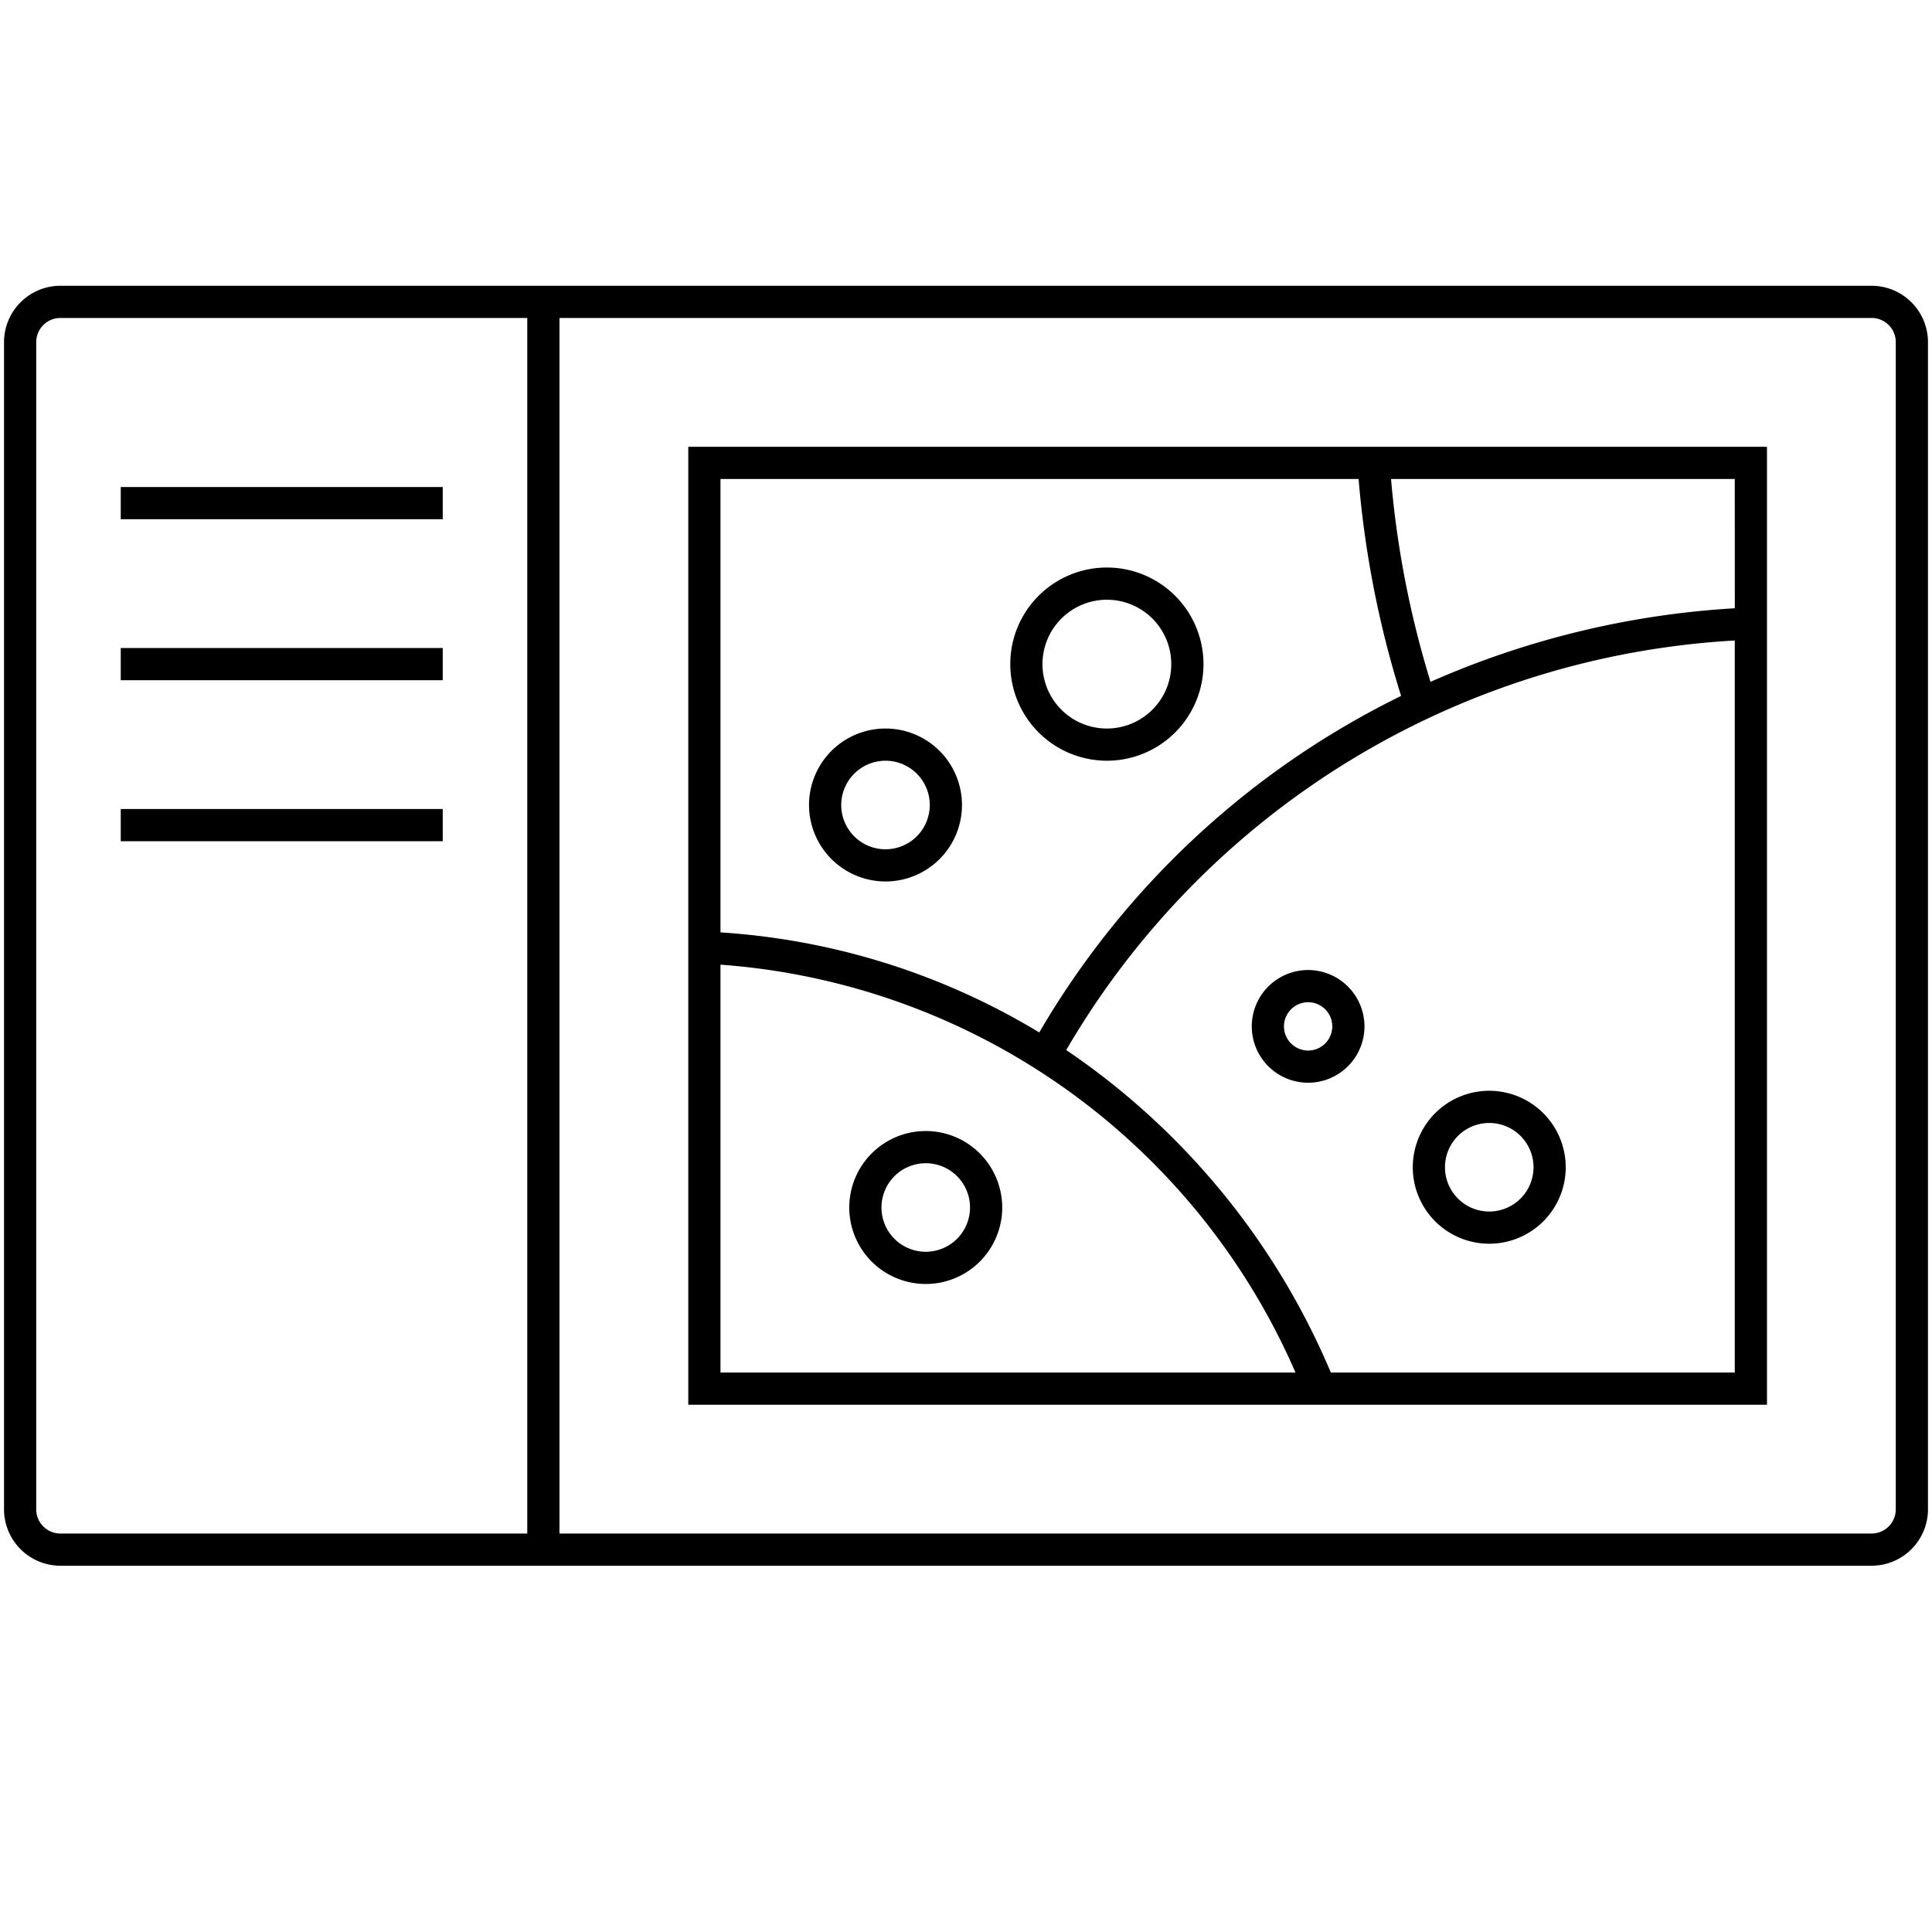
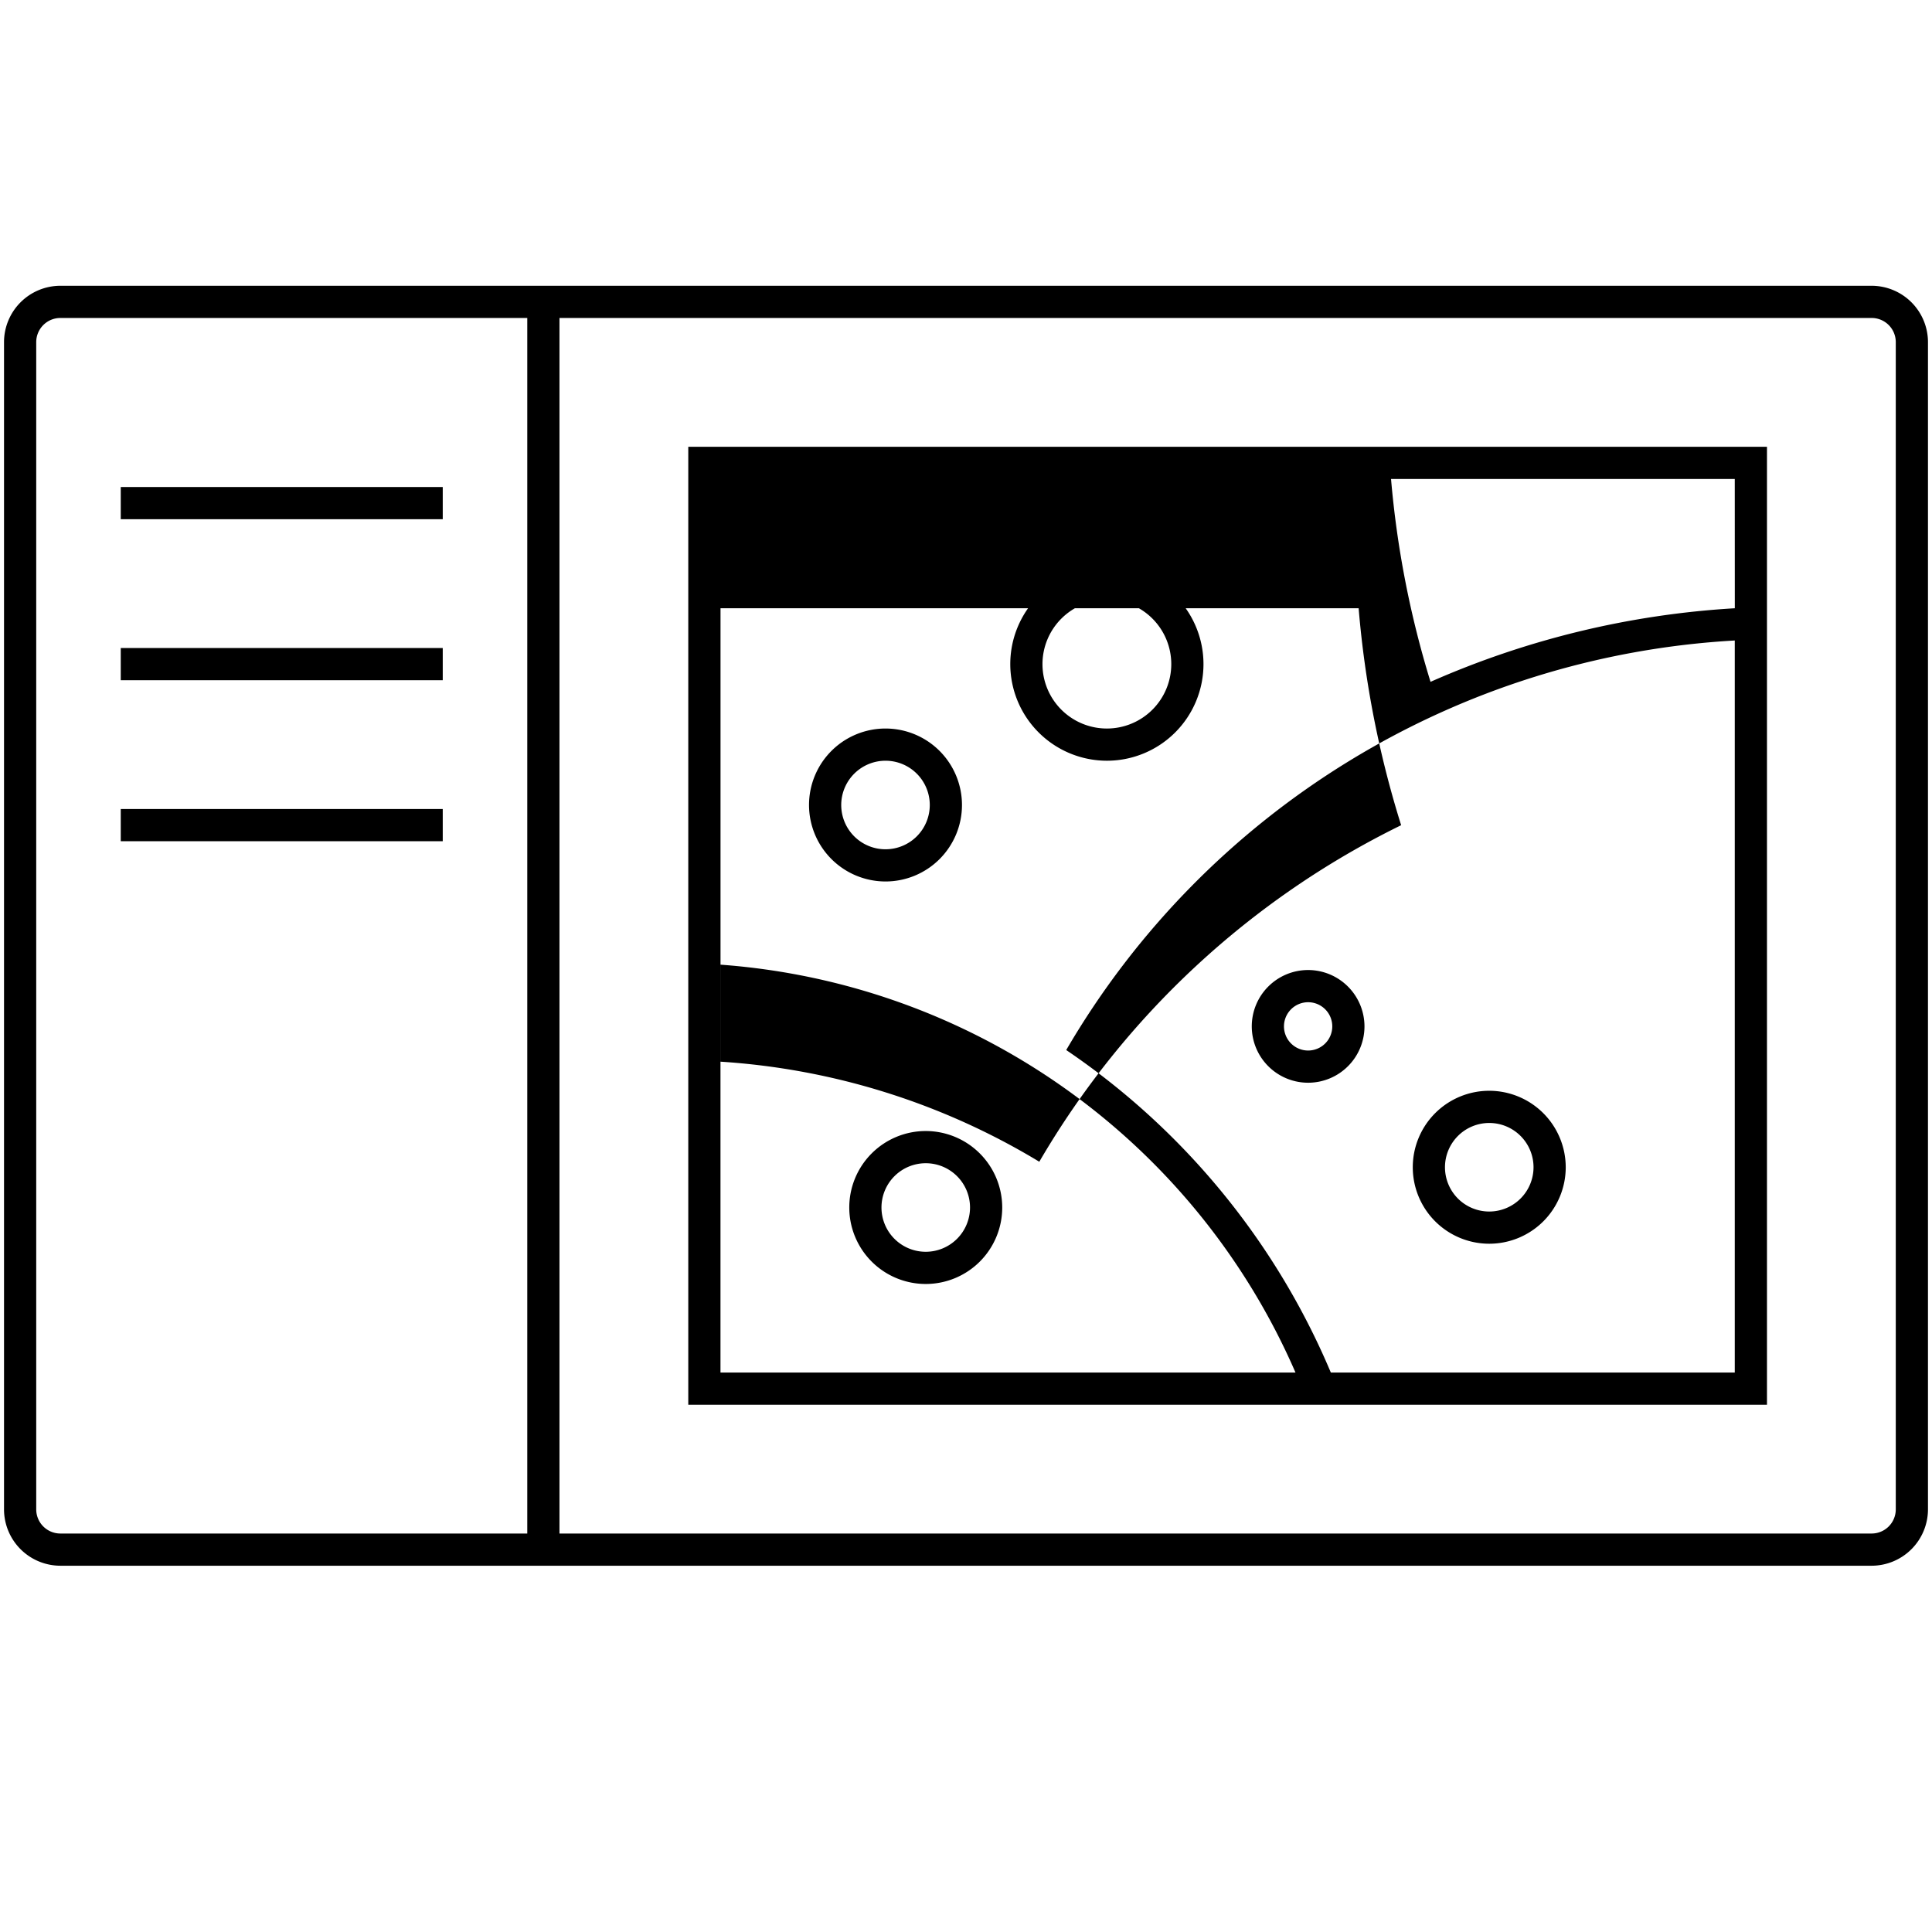
<svg xmlns="http://www.w3.org/2000/svg" id="icon-ui-svg" viewBox="0 0 48 48">
-   <path d="M11 12.1v.8H3v-.8zm-8 4.8h8v-.8H3zm0 4h8v-.8H3zM47.9 8.5v29a1.402 1.402 0 0 1-1.4 1.4h-45a1.402 1.402 0 0 1-1.4-1.4v-29a1.402 1.402 0 0 1 1.4-1.4h45a1.402 1.402 0 0 1 1.4 1.4zM1.5 38.1h11.6V7.9H1.5a.6.6 0 0 0-.6.6v29a.6.6 0 0 0 .6.6zM47.1 8.5a.6.6 0 0 0-.6-.6H13.9v30.2h32.6a.6.6 0 0 0 .6-.6zM38.9 29a1.9 1.9 0 1 1-1.9-1.9 1.902 1.902 0 0 1 1.9 1.9zm-.8 0a1.1 1.1 0 1 0-1.1 1.1 1.101 1.101 0 0 0 1.1-1.1zm-4.2-3.5a1.4 1.4 0 1 1-1.4-1.4 1.402 1.402 0 0 1 1.4 1.4zm-.8 0a.6.6 0 1 0-.6.6.6.6 0 0 0 .6-.6zM24.9 30a1.9 1.9 0 1 1-1.9-1.9 1.902 1.902 0 0 1 1.9 1.9zm-.8 0a1.1 1.1 0 1 0-1.1 1.1 1.101 1.101 0 0 0 1.1-1.1zm1-13.5a2.4 2.4 0 1 1 2.4 2.4 2.403 2.403 0 0 1-2.4-2.4zm.8 0a1.6 1.6 0 1 0 1.6-1.6 1.602 1.602 0 0 0-1.6 1.6zM20.1 20a1.9 1.9 0 1 1 1.9 1.9 1.902 1.902 0 0 1-1.9-1.9zm.8 0a1.1 1.1 0 1 0 1.1-1.1 1.101 1.101 0 0 0-1.1 1.1zm-3.8-8.9h26.8v23.8H17.1zm.8 23h14.286A16.913 16.913 0 0 0 17.9 23.967zm25.2 0V15.913a20.57 20.57 0 0 0-16.61 10.175 18.221 18.221 0 0 1 6.574 8.012zm0-22.2H34.56a24.068 24.068 0 0 0 .981 5.04 21.882 21.882 0 0 1 7.56-1.828zm-25.2 0v11.265a17.443 17.443 0 0 1 7.92 2.486 21.207 21.207 0 0 1 8.99-8.361 24.898 24.898 0 0 1-1.056-5.39z" id="icon-ui-svg--base" />
+   <path d="M11 12.1v.8H3v-.8zm-8 4.8h8v-.8H3zm0 4h8v-.8H3zM47.9 8.5v29a1.402 1.402 0 0 1-1.4 1.4h-45a1.402 1.402 0 0 1-1.4-1.4v-29a1.402 1.402 0 0 1 1.4-1.4h45a1.402 1.402 0 0 1 1.4 1.4zM1.5 38.1h11.6V7.9H1.5a.6.6 0 0 0-.6.6v29a.6.6 0 0 0 .6.6zM47.1 8.5a.6.6 0 0 0-.6-.6H13.9v30.2h32.6a.6.6 0 0 0 .6-.6zM38.9 29a1.9 1.9 0 1 1-1.9-1.9 1.902 1.902 0 0 1 1.9 1.9zm-.8 0a1.1 1.1 0 1 0-1.1 1.1 1.101 1.101 0 0 0 1.1-1.1zm-4.2-3.5a1.4 1.4 0 1 1-1.4-1.4 1.402 1.402 0 0 1 1.4 1.4zm-.8 0a.6.6 0 1 0-.6.6.6.6 0 0 0 .6-.6zM24.9 30a1.9 1.9 0 1 1-1.9-1.9 1.902 1.902 0 0 1 1.9 1.9zm-.8 0a1.1 1.1 0 1 0-1.1 1.1 1.101 1.101 0 0 0 1.1-1.1zm1-13.5a2.4 2.4 0 1 1 2.4 2.4 2.403 2.403 0 0 1-2.4-2.4zm.8 0a1.6 1.6 0 1 0 1.6-1.6 1.602 1.602 0 0 0-1.6 1.6zM20.1 20a1.9 1.9 0 1 1 1.9 1.9 1.902 1.902 0 0 1-1.9-1.9zm.8 0a1.1 1.1 0 1 0 1.1-1.1 1.101 1.101 0 0 0-1.1 1.1zm-3.8-8.9h26.8v23.8H17.1zm.8 23h14.286A16.913 16.913 0 0 0 17.9 23.967zm25.2 0V15.913a20.57 20.57 0 0 0-16.61 10.175 18.221 18.221 0 0 1 6.574 8.012zm0-22.2H34.56a24.068 24.068 0 0 0 .981 5.04 21.882 21.882 0 0 1 7.56-1.828m-25.2 0v11.265a17.443 17.443 0 0 1 7.92 2.486 21.207 21.207 0 0 1 8.99-8.361 24.898 24.898 0 0 1-1.056-5.39z" id="icon-ui-svg--base" />
</svg>